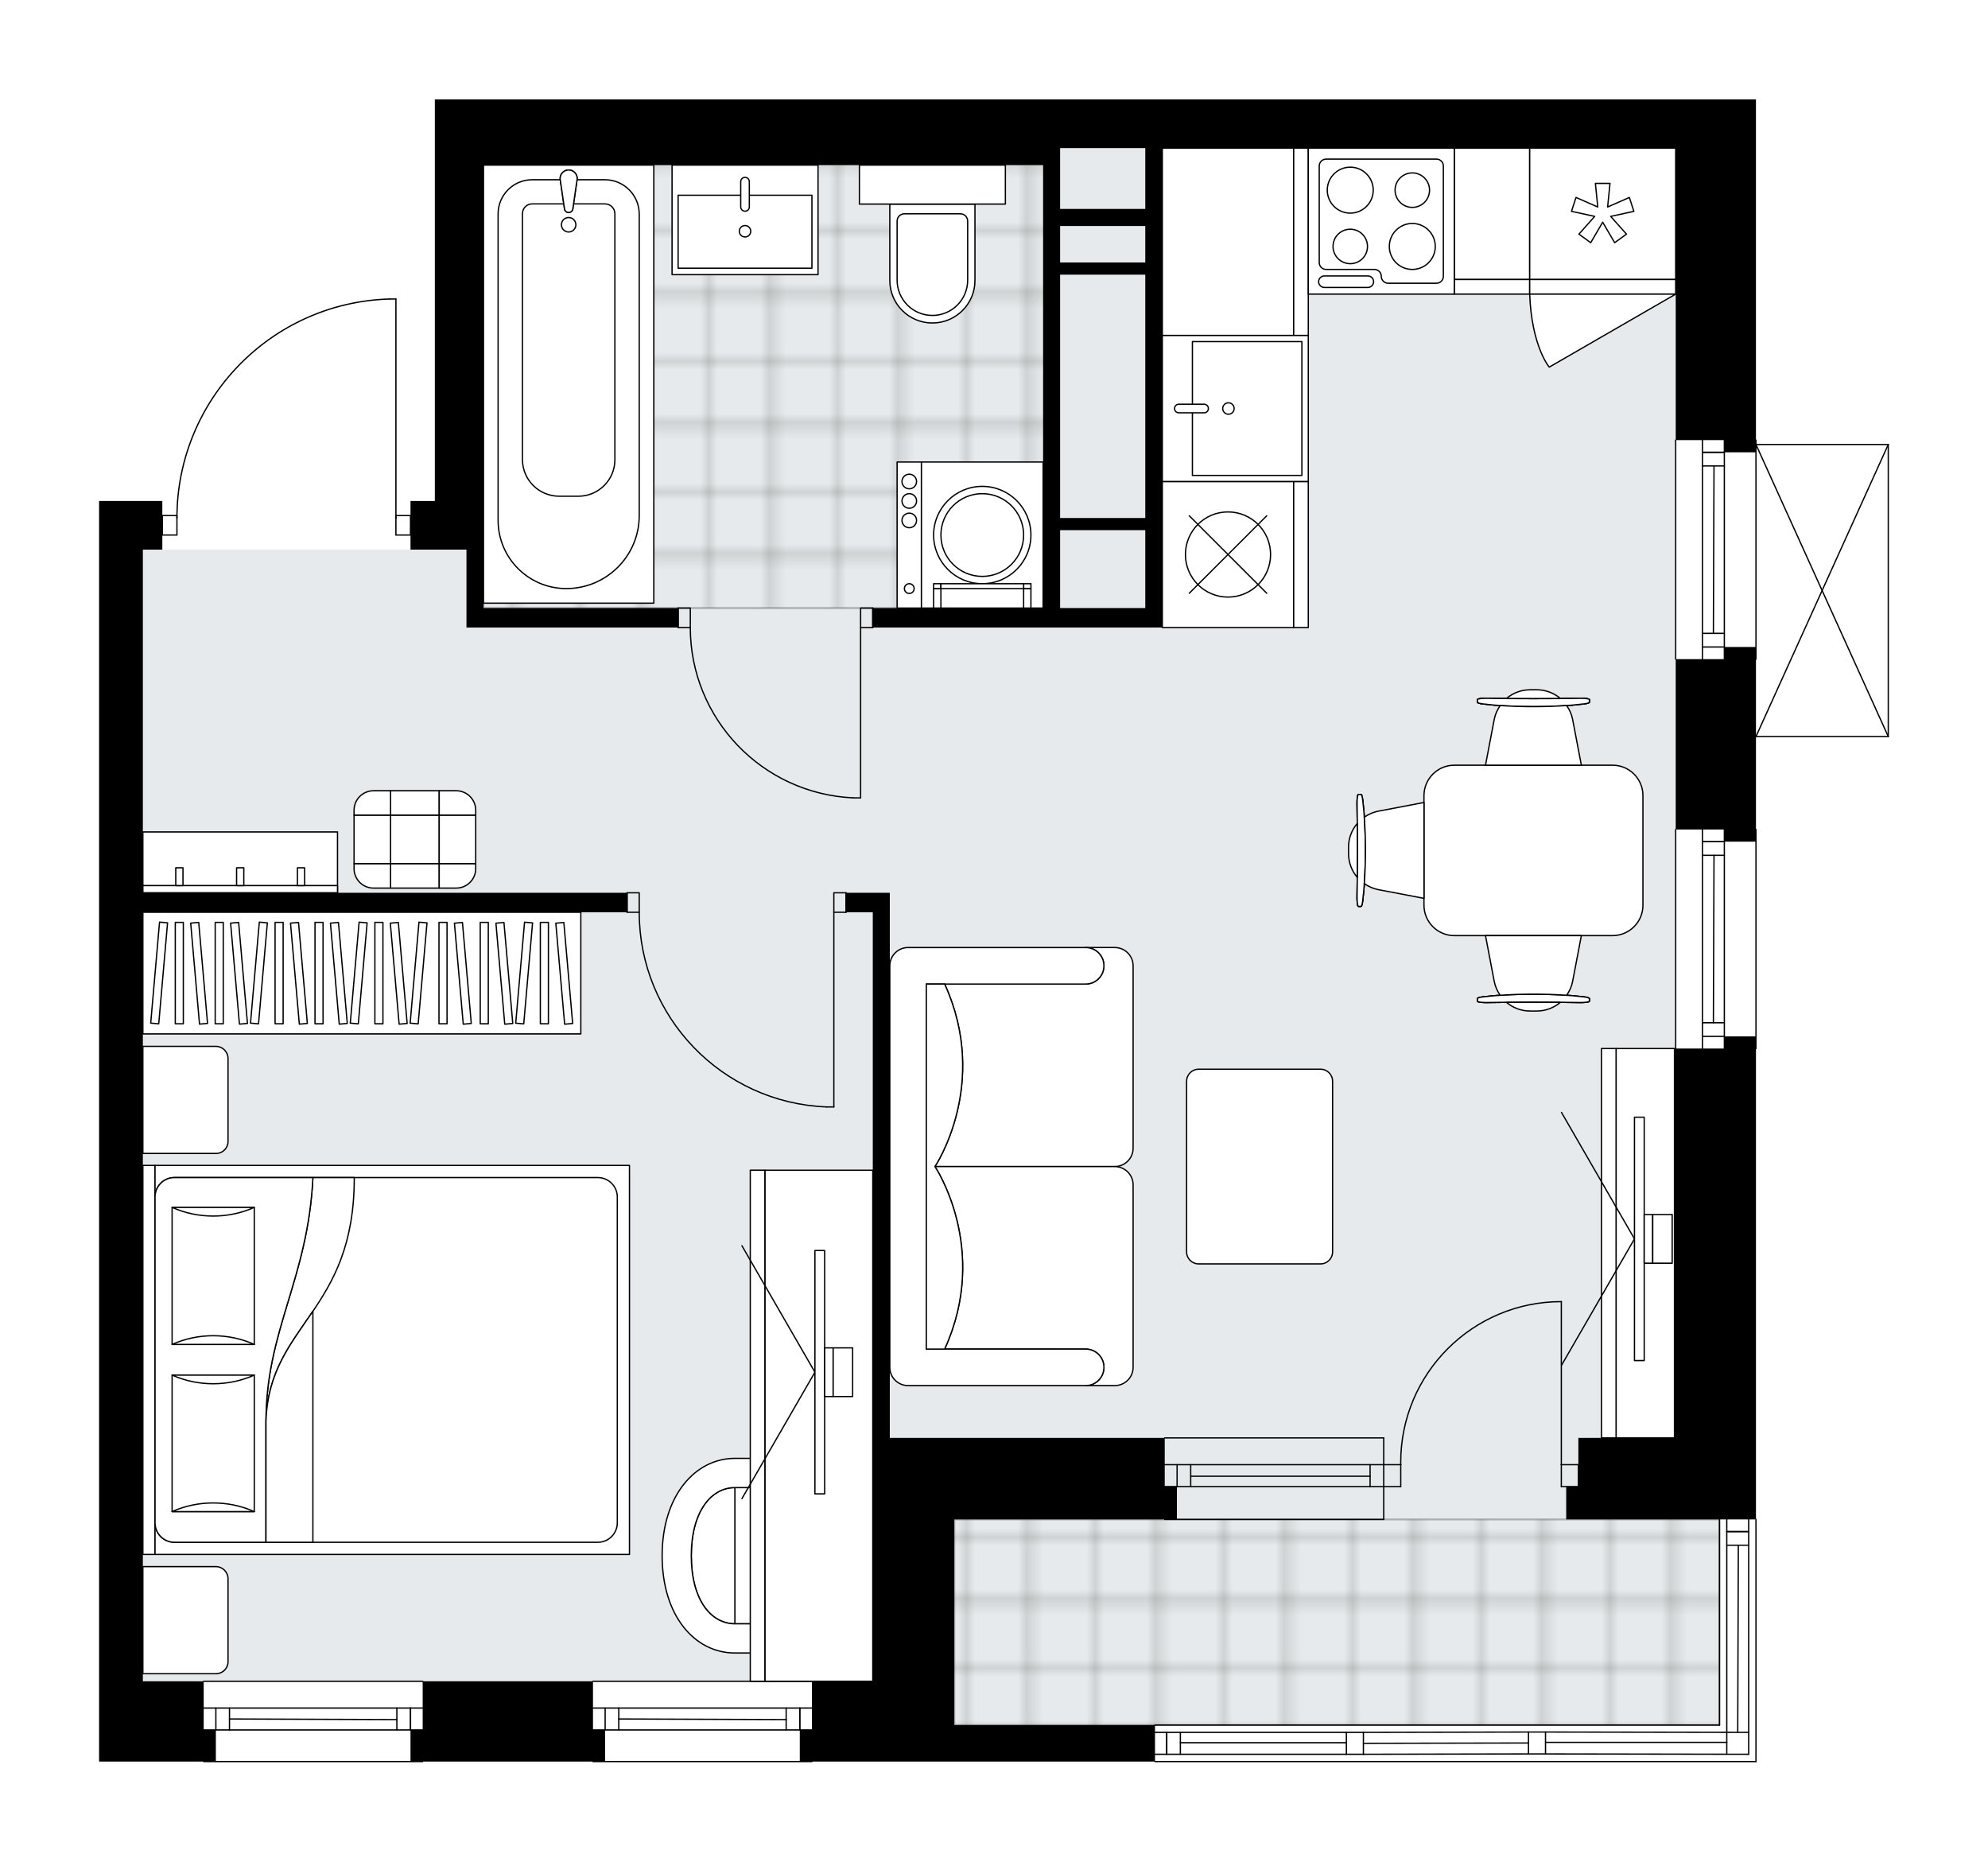
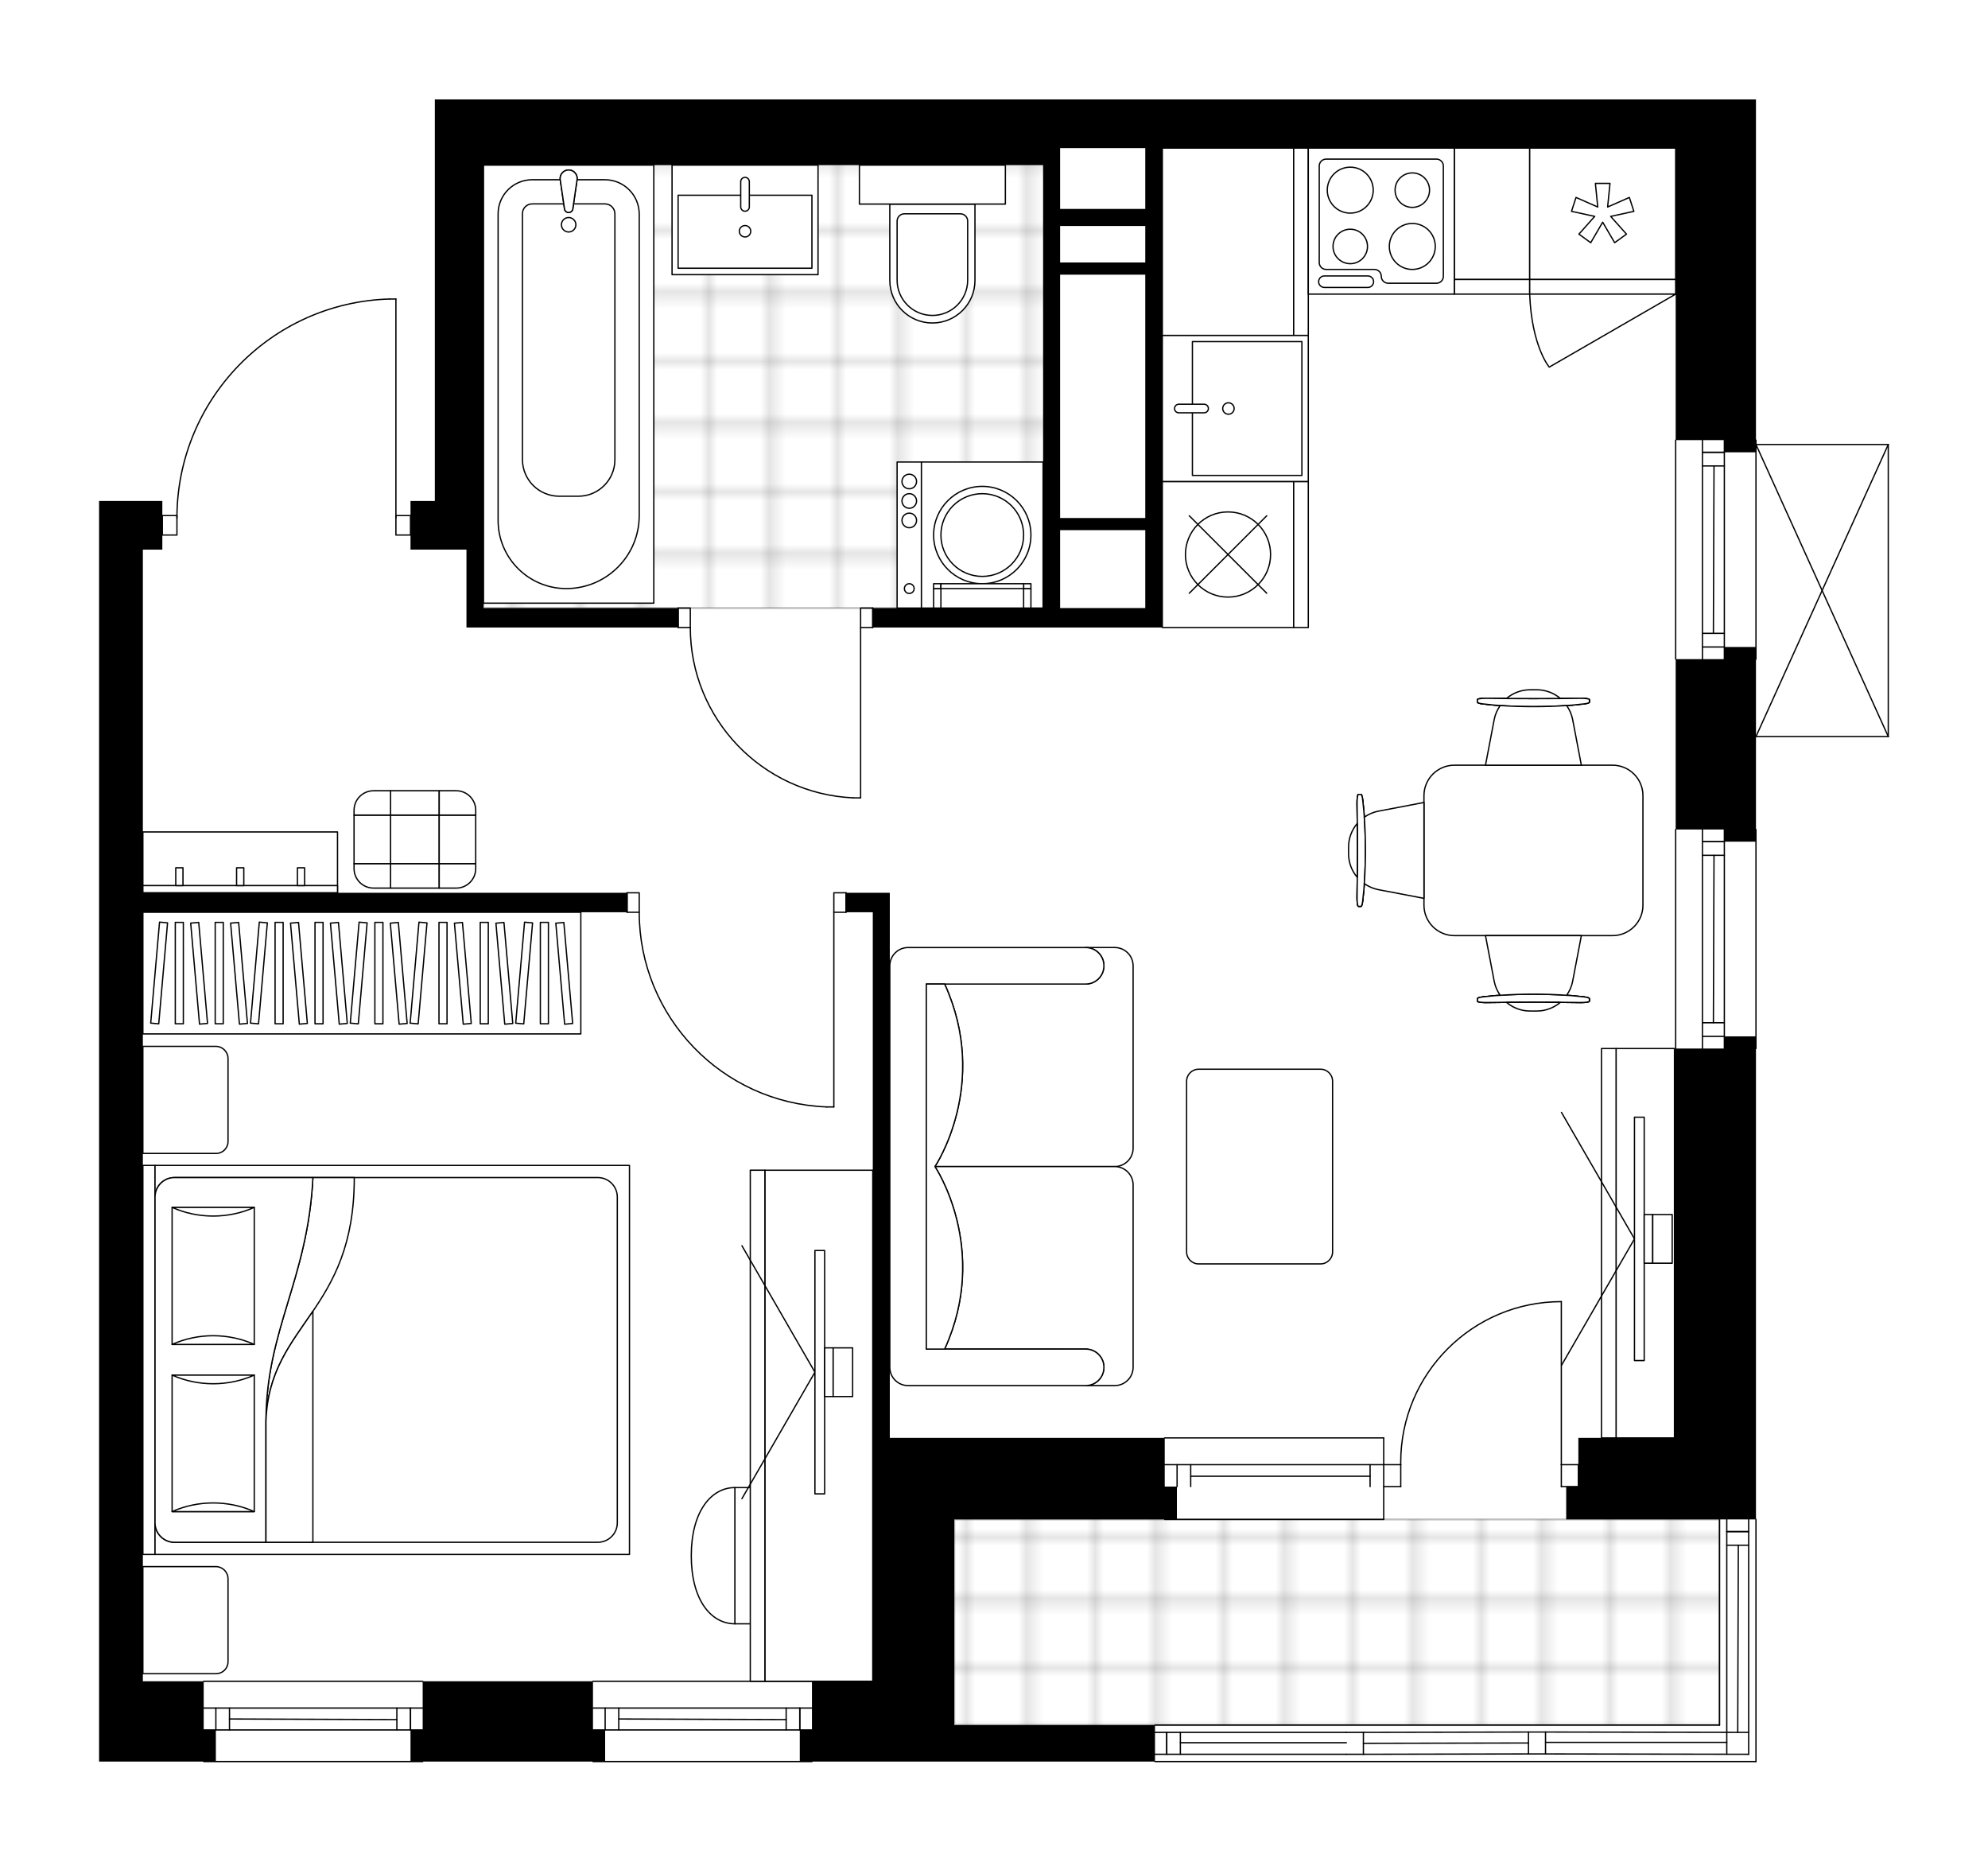
<svg xmlns="http://www.w3.org/2000/svg" xmlns:xlink="http://www.w3.org/1999/xlink" height="1872.44px" id="Layer_1" style="enable-background:new 0 0 2000 1872.44;" version="1.1" viewBox="0 0 2000 1872.44" width="2000px" x="0px" y="0px" xml:space="preserve">
  <style type="text/css">
	.st0{fill:none;}
	.st1{opacity:0.25;fill:none;stroke:#000000;stroke-width:0.4;stroke-miterlimit:10;}
	.st2{fill:#FFFFFF;}
	.st3{fill:#E7EAEC;}
	
		.st4{fill:url(#SVGID_1_);stroke:#000000;stroke-width:2;stroke-linecap:round;stroke-linejoin:round;stroke-miterlimit:10;stroke-opacity:0.25;}
	
		.st5{fill:url(#SVGID_00000060709750314342224420000005190361577668840116_);stroke:#000000;stroke-width:2;stroke-linecap:round;stroke-linejoin:round;stroke-miterlimit:10;stroke-opacity:0.25;}
	.st6{fill:none;stroke:#000000;stroke-width:1.3;stroke-linecap:round;stroke-linejoin:round;stroke-miterlimit:10;}
	.st7{fill:#FFFFFF;stroke:#000000;stroke-width:1.3;stroke-linecap:round;stroke-linejoin:round;stroke-miterlimit:10;}
	.st8{fill:none;stroke:#000000;stroke-width:1.3;stroke-linecap:round;stroke-linejoin:round;}
	.st9{fill:none;stroke:#000000;stroke-width:1.3;stroke-linecap:round;stroke-linejoin:round;stroke-dasharray:9.931,9.931;}
	.st10{fill:none;stroke:#000000;stroke-width:1.3;stroke-linecap:round;stroke-linejoin:round;stroke-dasharray:10.37,10.37;}
	.st11{font-family:'Arial-BoldMT';}
	.st12{font-size:128.291px;}
	.st13{font-size:108.554px;}
	.st14{font-family:'ArialMT';}
	.st15{font-size:40px;}
</style>
  <pattern height="14.57" id="New_Pattern_Swatch_2" patternUnits="userSpaceOnUse" style="overflow:visible;" viewBox="7.49 -22.06 14.57 14.57" width="14.57" x="-4482.19" y="1946.19">
    <g>
      <rect class="st0" height="14.57" width="14.57" x="7.49" y="-22.06" />
      <g>
        <rect class="st1" height="7.29" width="7.29" x="14.77" y="-7.49" />
      </g>
      <g>
        <rect class="st1" height="7.29" width="7.29" x="0.2" y="-7.49" />
      </g>
      <g>
        <rect class="st1" height="7.29" width="7.29" x="22.06" y="-14.77" />
      </g>
      <g>
        <rect class="st1" height="7.29" width="7.29" x="7.49" y="-14.77" />
        <rect class="st1" height="7.29" width="7.29" x="14.77" y="-22.06" />
      </g>
      <g>
        <rect class="st1" height="7.29" width="7.29" x="0.2" y="-22.06" />
      </g>
      <g>
        <rect class="st1" height="7.29" width="7.29" x="22.06" y="-29.35" />
      </g>
      <g>
        <rect class="st1" height="7.29" width="7.29" x="7.49" y="-29.35" />
      </g>
    </g>
  </pattern>
  <path class="st2" d="M1900.33,447.09v293.73  c0,0.04-0.01,0.07-0.02,0.1c-0.01,0.05-0.01,0.1-0.03,0.14c-0.02,0.04-0.04,0.07-0.07,0.11c-0.02,0.03-0.04,0.07-0.07,0.1  c-0.04,0.04-0.08,0.06-0.13,0.09c-0.03,0.02-0.04,0.04-0.07,0.05c0,0,0,0-0.01,0c-0.07,0.03-0.15,0.05-0.23,0.05  c-0.01,0-0.02,0.01-0.03,0.01c0,0,0,0,0,0h-133.1c0,0,0,0,0,0v92.2c0.36,0,0.65,0.29,0.65,0.65v220.3c0,0.36-0.29,0.65-0.65,0.65  v472.33c0.36,0,0.65,0.29,0.65,0.65v243.55c0,0.36-0.29,0.65-0.65,0.65c0,0,0,0,0,0h-604.58c-0.36,0-0.65-0.29-0.65-0.65l0,0H960.05  H817.51l0,0c0,0.36-0.29,0.65-0.65,0.65h-220.3c-0.36,0-0.65-0.29-0.65-0.65l0,0H425.87l0,0c0,0.36-0.29,0.65-0.65,0.65H204.93  c-0.36,0-0.65-0.29-0.65-0.65l0,0H99.67v-31.82v-44.06v-4.9v-582.56V552.83v-48.95h63.64v14.04c0,0,0,0,0,0h14.07  c0.79-56.65,22.87-110.12,62.41-150.85c40.27-41.48,94.27-65.26,152.06-66.97c0.01,0,0.01,0,0.02,0h6.42c0.36,0,0.65,0.29,0.65,0.65  v217.17h14.04v-14.04h24.48V100h48.95h562.97h636.41h48.95h31.82v342.03c0.36,0,0.65,0.29,0.65,0.65v3.76h132.46c0,0,0.01,0,0.01,0  c0.04,0,0.09,0.02,0.13,0.03c0.04,0.01,0.08,0.01,0.12,0.03c0,0,0.01,0,0.01,0c0.03,0.01,0.05,0.04,0.08,0.06  c0.04,0.03,0.08,0.05,0.12,0.09c0.03,0.03,0.05,0.07,0.07,0.1c0.02,0.04,0.05,0.07,0.07,0.11c0.02,0.04,0.02,0.09,0.03,0.14  C1900.31,447.02,1900.33,447.05,1900.33,447.09z" id="background" />
  <g id="floor">
-     <polygon class="st3" points="1685.24,1446.24 1685.24,148.95 477.85,148.95 477.85,552.83 143.73,552.83 143.73,1691.01    878.05,1691.01 878.05,1735.07 1729.85,1735.07 1729.85,1446.24  " />
    <pattern id="SVGID_1_" patternTransform="matrix(8.635 0 0 8.761 24586.168 61833.699)" xlink:href="#New_Pattern_Swatch_2">
	</pattern>
    <polygon class="st4" points="1057.95,495.03 1057.95,148.95 486.41,148.95 486.41,611.57 1057.95,611.57 1057.95,495.03  " />
    <pattern id="SVGID_00000053503446674762440710000002316174643807152532_" patternTransform="matrix(8.635 0 0 8.761 24586.168 61833.699)" xlink:href="#New_Pattern_Swatch_2">
	</pattern>
    <rect height="206.83" style="fill:url(#SVGID_00000053503446674762440710000002316174643807152532_);stroke:#000000;stroke-width:2;stroke-linecap:round;stroke-linejoin:round;stroke-miterlimit:10;stroke-opacity:0.25;" width="769.81" x="960.05" y="1528.24" />
    <g id="LINE_00000123429216642263024350000000029264575932638598_">
      <line class="st6" x1="1392.07" x2="1171.77" y1="1473.17" y2="1473.17" />
    </g>
    <g id="LINE_00000096038221079353875150000000457400847939975061_">
-       <line class="st6" x1="1392.07" x2="1171.77" y1="1495.2" y2="1495.2" />
-     </g>
+       </g>
    <g id="LINE_00000091737892031408124470000015202917047179067264_">
      <line class="st6" x1="1378.36" x2="1197.89" y1="1484.79" y2="1484.79" />
    </g>
    <g id="LINE_00000179636745133760478940000017733338559697196702_">
      <line class="st6" x1="1184.19" x2="1184.19" y1="1473.17" y2="1495.2" />
    </g>
    <g id="LINE_00000031898782757800698220000002330794443756333199_">
      <line class="st6" x1="1378.36" x2="1378.36" y1="1473.17" y2="1495.2" />
    </g>
    <g id="LINE_00000071541997278648172790000007373839166689834909_">
      <line class="st6" x1="1392.07" x2="1171.77" y1="1446.24" y2="1446.24" />
    </g>
    <g id="LINE_00000090265171804463110470000010493363826271533199_">
      <line class="st6" x1="1171.77" x2="1392.07" y1="1528.24" y2="1528.24" />
    </g>
    <g id="LINE_00000106142238505506325200000010600277218730000027_">
      <line class="st6" x1="1197.89" x2="1197.89" y1="1473.15" y2="1495.18" />
    </g>
    <g id="LINE_00000165209487295629691780000015515257255834978720_">
      <line class="st6" x1="1392.07" x2="1392.07" y1="1446.24" y2="1528.24" />
    </g>
    <g id="LINE_00000127036560471232308440000001302901457218094492_">
      <line class="st6" x1="1766.57" x2="1766.57" y1="1528.24" y2="1771.79" />
    </g>
    <g id="LINE_00000064333796439621311520000008958849719738934181_">
      <line class="st6" x1="1737.2" x2="1737.2" y1="1764.45" y2="1528.24" />
    </g>
    <g id="LINE_00000054981262811238921780000015214888292660906918_">
      <line class="st6" x1="1759.23" x2="1737.2" y1="1540.48" y2="1540.48" />
    </g>
    <g id="LINE_00000061434872725012131710000010125572612318465696_">
      <line class="st6" x1="1759.23" x2="1759.23" y1="1764.45" y2="1528.24" />
    </g>
    <g id="LINE_00000024700737160035040370000017678216972938167460_">
      <line class="st6" x1="1748.22" x2="1748.82" y1="1742.45" y2="1554.19" />
    </g>
    <g id="LINE_00000109740612213812404060000015938136622874475951_">
      <line class="st6" x1="1759.23" x2="1737.2" y1="1540.48" y2="1540.48" />
    </g>
    <g id="LINE_00000098214400912589286500000016687582036624828568_">
      <line class="st6" x1="1737.2" x2="1759.23" y1="1554.19" y2="1554.19" />
    </g>
    <g id="LINE_00000033334402711012754770000003780776708857981089_">
      <line class="st6" x1="1729.85" x2="1729.85" y1="1735.07" y2="1528.24" />
    </g>
    <g id="LINE_00000102507073012056257860000000165522083814861232_">
      <line class="st6" x1="1766.57" x2="1766.57" y1="834.31" y2="1054.61" />
    </g>
    <g id="LINE_00000034792414402504074600000009940724128235714212_">
      <line class="st6" x1="1712.72" x2="1712.72" y1="1054.61" y2="834.31" />
    </g>
    <g id="LINE_00000165941961692893533520000008436616072592741305_">
      <line class="st6" x1="1734.75" x2="1712.72" y1="846.55" y2="846.55" />
    </g>
    <g id="LINE_00000008852134674912822660000018430032495486204074_">
      <line class="st6" x1="1734.75" x2="1712.72" y1="1042.37" y2="1042.37" />
    </g>
    <g id="LINE_00000029767446923568389020000013824577880449908404_">
      <line class="st6" x1="1734.75" x2="1734.75" y1="1054.61" y2="834.31" />
    </g>
    <g id="LINE_00000135679613970730013060000002906727080385943982_">
      <line class="st6" x1="1723.73" x2="1724.35" y1="1028.66" y2="860.26" />
    </g>
    <g id="LINE_00000047741610961047665910000003644677247911524780_">
      <line class="st6" x1="1712.72" x2="1734.75" y1="1028.66" y2="1028.66" />
    </g>
    <g id="LINE_00000173846361716417728760000009587072180158673297_">
      <line class="st6" x1="1734.75" x2="1712.72" y1="846.55" y2="846.55" />
    </g>
    <g id="LINE_00000178908235403565216820000017558582449060550817_">
      <line class="st6" x1="1712.72" x2="1734.75" y1="860.26" y2="860.26" />
    </g>
    <g id="LINE_00000073691179312448453130000016155749567608011661_">
      <line class="st6" x1="1685.79" x2="1685.79" y1="1054.61" y2="834.31" />
    </g>
    <g id="LINE_00000127754523985244330920000003480997275961489291_">
      <line class="st6" x1="1766.57" x2="1766.57" y1="442.68" y2="662.98" />
    </g>
    <g id="LINE_00000129166517645497370910000005817399986567478968_">
      <line class="st6" x1="1712.72" x2="1712.72" y1="662.97" y2="442.68" />
    </g>
    <g id="LINE_00000005950044170067483130000012951769658122851721_">
      <line class="st6" x1="1734.75" x2="1712.72" y1="454.92" y2="454.92" />
    </g>
    <g id="LINE_00000066479967606988438180000000310984666047730560_">
      <line class="st6" x1="1734.75" x2="1712.72" y1="650.74" y2="650.74" />
    </g>
    <g id="LINE_00000030465937654472472390000001177185322719074452_">
      <line class="st6" x1="1734.75" x2="1734.75" y1="662.97" y2="442.68" />
    </g>
    <g id="LINE_00000099630753304032700130000014839893591644447647_">
      <line class="st6" x1="1723.73" x2="1724.35" y1="637.03" y2="468.63" />
    </g>
    <g id="LINE_00000131366691984868571880000008266285918276962992_">
      <line class="st6" x1="1712.72" x2="1734.75" y1="637.03" y2="637.03" />
    </g>
    <g id="LINE_00000065764531925157580840000002824464494742572988_">
      <line class="st6" x1="1734.75" x2="1712.72" y1="454.92" y2="454.92" />
    </g>
    <g id="LINE_00000092438463845019799530000004569416266654861718_">
      <line class="st6" x1="1712.72" x2="1734.75" y1="468.63" y2="468.63" />
    </g>
    <g id="LINE_00000139270123930286507960000006081484524526382486_">
      <line class="st6" x1="1685.79" x2="1685.79" y1="662.97" y2="442.68" />
    </g>
    <g id="LINE_00000102504938820054210710000007871746625059549615_">
      <line class="st6" x1="1161.98" x2="1729.85" y1="1735.07" y2="1735.07" />
    </g>
    <g id="LINE_00000031891251125810922250000000002764568665002637_">
      <line class="st6" x1="1173.78" x2="1173.78" y1="1742.42" y2="1764.45" />
    </g>
    <g id="LINE_00000005243271736225867100000008158331307251523503_">
      <line class="st6" x1="1354.5" x2="1187.49" y1="1752.82" y2="1752.82" />
    </g>
    <g id="LINE_00000094614199228867275260000011510228829249408901_">
      <line class="st6" x1="1737.2" x2="1554.84" y1="1752.49" y2="1752.49" />
    </g>
    <g id="LINE_00000017482570568835042460000000897333867346691480_">
      <line class="st6" x1="1173.78" x2="1173.78" y1="1742.42" y2="1764.45" />
    </g>
    <g id="LINE_00000173161910738609948800000006498783884271963295_">
      <line class="st6" x1="1187.49" x2="1187.49" y1="1764.45" y2="1742.42" />
    </g>
    <g id="LINE_00000066487142322095263960000014873915649443086220_">
      <line class="st6" x1="1371.63" x2="1371.63" y1="1742.42" y2="1764.45" />
    </g>
    <g id="LINE_00000142169076335765408950000017576671457777387660_">
      <line class="st6" x1="1371.63" x2="1354.5" y1="1764.45" y2="1764.45" />
    </g>
    <g id="LINE_00000090260775812595997510000015809842156535371697_">
-       <line class="st6" x1="1354.5" x2="1354.5" y1="1764.45" y2="1742.42" />
-     </g>
+       </g>
    <g id="LINE_00000168833299273529742350000017233522604772506528_">
      <line class="st6" x1="1354.5" x2="1371.63" y1="1742.42" y2="1742.42" />
    </g>
    <g id="LINE_00000057846427884068282330000004095531382696870320_">
      <line class="st6" x1="1766.57" x2="1161.98" y1="1771.79" y2="1771.79" />
    </g>
    <g id="LINE_00000001632880671308251230000002897725674172604068_">
      <line class="st6" x1="1554.84" x2="1554.84" y1="1742.08" y2="1764.11" />
    </g>
    <g id="LINE_00000038410309331211176750000009226480186319794108_">
      <line class="st6" x1="1554.84" x2="1537.71" y1="1764.11" y2="1764.11" />
    </g>
    <g id="LINE_00000142145695074202515510000013918481740405380280_">
      <line class="st6" x1="1537.71" x2="1537.71" y1="1764.11" y2="1742.08" />
    </g>
    <g id="LINE_00000099640479207943376710000004923227501064667539_">
      <line class="st6" x1="1537.71" x2="1554.84" y1="1742.08" y2="1742.08" />
    </g>
    <g id="LINE_00000136381361378641935940000017491148882364036267_">
      <line class="st6" x1="1537.71" x2="1371.63" y1="1753.1" y2="1753.43" />
    </g>
    <g id="LWPOLYLINE_00000031198515988438992700000012468421609012294048_">
      <line class="st6" x1="1554.84" x2="1759.23" y1="1742.08" y2="1742.41" />
    </g>
    <g id="LWPOLYLINE_00000072281863269704927890000017476220023016723360_">
      <line class="st6" x1="1537.71" x2="1371.63" y1="1742.08" y2="1742.42" />
    </g>
    <g id="LWPOLYLINE_00000010293593302368248400000008845730295248457655_">
      <line class="st6" x1="1354.5" x2="1161.98" y1="1742.42" y2="1742.42" />
    </g>
    <g id="LWPOLYLINE_00000066509713400683591720000008526544075468894863_">
      <line class="st6" x1="1554.84" x2="1759.23" y1="1764.11" y2="1764.45" />
    </g>
    <g id="LWPOLYLINE_00000005234360615436896290000014962389463912007061_">
      <line class="st6" x1="1537.71" x2="1371.63" y1="1764.11" y2="1764.45" />
    </g>
    <g id="LWPOLYLINE_00000094601780229112345270000016968937014712955016_">
      <line class="st6" x1="1354.5" x2="1161.98" y1="1764.45" y2="1764.45" />
    </g>
    <g id="LINE_00000155845889559545746970000014332680845838119349_">
      <line class="st6" x1="425.22" x2="204.93" y1="1771.79" y2="1771.79" />
    </g>
    <g id="LINE_00000122694747371708032330000013835998831116796037_">
      <line class="st6" x1="204.93" x2="425.22" y1="1717.94" y2="1717.94" />
    </g>
    <g id="LINE_00000089564325844061496050000007831757821020019122_">
      <line class="st6" x1="412.98" x2="412.98" y1="1739.97" y2="1717.94" />
    </g>
    <g id="LINE_00000048500909905276354470000004691658631943672713_">
      <line class="st6" x1="217.17" x2="217.17" y1="1739.97" y2="1717.94" />
    </g>
    <g id="LINE_00000037655551118041050480000002453312620760206266_">
      <line class="st6" x1="204.93" x2="425.22" y1="1739.97" y2="1739.97" />
    </g>
    <g id="LINE_00000044175444545972872210000000557231539505386371_">
      <line class="st6" x1="230.87" x2="399.27" y1="1728.95" y2="1729.57" />
    </g>
    <g id="LINE_00000146494313064698341900000002722064249705090957_">
      <line class="st6" x1="230.87" x2="230.87" y1="1717.94" y2="1739.97" />
    </g>
    <g id="LINE_00000036948412314619619220000010092425469655843480_">
      <line class="st6" x1="412.98" x2="412.98" y1="1739.97" y2="1717.94" />
    </g>
    <g id="LINE_00000083798352436089148860000004399252483880920203_">
      <line class="st6" x1="399.27" x2="399.27" y1="1717.94" y2="1739.97" />
    </g>
    <g id="LINE_00000011007192416367607830000004586563563206026624_">
      <line class="st6" x1="204.93" x2="425.22" y1="1691.01" y2="1691.01" />
    </g>
    <g id="LINE_00000096765314838989921930000005798349481985121171_">
      <line class="st6" x1="816.86" x2="596.56" y1="1771.79" y2="1771.79" />
    </g>
    <g id="LINE_00000036931567306171617660000015962436416128993200_">
      <line class="st6" x1="596.56" x2="816.86" y1="1717.94" y2="1717.94" />
    </g>
    <g id="LINE_00000119114901324702164400000015676271362972449955_">
      <line class="st6" x1="804.62" x2="804.62" y1="1739.97" y2="1717.94" />
    </g>
    <g id="LINE_00000119823796363416507600000009185165504382228652_">
      <line class="st6" x1="608.8" x2="608.8" y1="1739.97" y2="1717.94" />
    </g>
    <g id="LINE_00000109717790227025349630000014198617241435731644_">
      <line class="st6" x1="596.56" x2="816.86" y1="1739.97" y2="1739.97" />
    </g>
    <g id="LINE_00000108277662477271030590000001779352593429533611_">
      <line class="st6" x1="622.51" x2="790.91" y1="1728.95" y2="1729.57" />
    </g>
    <g id="LINE_00000013184232403291395920000007705532123469512361_">
      <line class="st6" x1="622.51" x2="622.51" y1="1717.94" y2="1739.97" />
    </g>
    <g id="LINE_00000057865805700806375750000009683390561741225136_">
      <line class="st6" x1="804.62" x2="804.62" y1="1739.97" y2="1717.94" />
    </g>
    <g id="LINE_00000034803249925948093830000014266974572279879070_">
      <line class="st6" x1="790.91" x2="790.91" y1="1717.94" y2="1739.97" />
    </g>
    <g id="LINE_00000000939919850036854140000011639233062235526318_">
      <line class="st6" x1="596.56" x2="816.86" y1="1691.01" y2="1691.01" />
    </g>
    <g id="LINE_00000170998736338593258670000011387844158209000127_">
      <line class="st6" x1="1899.67" x2="1899.67" y1="447.09" y2="740.81" />
    </g>
    <g id="LINE_00000175317907249302871830000011278087497481803166_">
      <line class="st6" x1="1899.67" x2="1766.57" y1="740.81" y2="740.81" />
    </g>
    <g id="LINE_00000022557427845941117210000013778645436062994849_">
      <line class="st6" x1="1766.57" x2="1899.67" y1="447.09" y2="447.09" />
    </g>
    <g id="LWPOLYLINE_00000016764936550239763700000001576098366459377033_">
      <line class="st6" x1="1766.57" x2="1899.67" y1="740.81" y2="447.09" />
    </g>
    <g id="LWPOLYLINE_00000164488080985440171390000005179828827731242904_">
      <line class="st6" x1="1766.57" x2="1899.67" y1="447.09" y2="740.81" />
    </g>
    <g id="LWPOLYLINE_00000123408244594103034540000014188942010450492048_">
      <rect class="st6" height="19.58" width="12.24" x="838.88" y="897.96" />
    </g>
    <g id="LWPOLYLINE_00000057140969412634327250000007231357117691119774_">
      <rect class="st6" height="19.58" width="12.24" x="630.83" y="897.96" />
    </g>
    <g id="LINE_00000147192077039322393640000000270883785596616366_">
      <line class="st6" x1="851.12" x2="851.12" y1="917.54" y2="897.96" />
    </g>
    <g id="LINE_00000047774144349089559950000017479389825067827388_">
      <line class="st6" x1="630.83" x2="630.83" y1="917.54" y2="897.96" />
    </g>
    <g id="LINE_00000020391298926391186970000011558837708578380697_">
      <line class="st6" x1="838.88" x2="838.88" y1="917.54" y2="1113.35" />
    </g>
    <g id="LINE_00000047035591101171790810000004804524033942256771_">
      <line class="st6" x1="831.54" x2="838.88" y1="1113.35" y2="1113.35" />
    </g>
    <g id="ARC_00000074416151998905680210000015349715570175473310_">
      <path class="st6" d="M831.54,1113.35c-105.21-4.08-188.42-90.53-188.47-195.82" />
    </g>
    <g id="LWPOLYLINE_00000053543122924829083260000000927984185409778601_">
      <rect class="st6" height="19.58" width="12.24" x="865.81" y="611.57" />
    </g>
    <g id="LWPOLYLINE_00000121979678421486952200000003098668392026155696_">
      <rect class="st6" height="19.58" width="12.24" x="682.23" y="611.57" />
    </g>
    <g id="LINE_00000047757826906469558810000017893946793558789289_">
      <line class="st6" x1="878.05" x2="878.05" y1="631.15" y2="611.57" />
    </g>
    <g id="LINE_00000092449620957976841900000002727336977228261279_">
      <line class="st6" x1="682.23" x2="682.23" y1="631.15" y2="611.57" />
    </g>
    <g id="LINE_00000011735506081117676710000017460482976661342872_">
      <line class="st6" x1="865.81" x2="865.81" y1="631.15" y2="802.49" />
    </g>
    <g id="ARC_00000008115202210263810720000017813945988375382936_">
      <path class="st6" d="M858.47,802.49c-91.68-4.08-163.94-79.56-164-171.34" />
    </g>
    <g id="LINE_00000000945093129917728920000012944656699028281535_">
      <line class="st6" x1="865.81" x2="858.47" y1="802.49" y2="802.49" />
    </g>
    <g id="ARC_00000174590403971752825650000012751103552036836023_">
      <path class="st6" d="M1409.2,1473.17c-0.01-0.8-0.02-1.6-0.02-2.4c-0.01-89.24,72.33-161.59,161.57-161.59" />
    </g>
    <g id="LINE_00000083061846011745352820000003026721155696795021_">
      <line class="st6" x1="1570.75" x2="1570.75" y1="1473.17" y2="1309.17" />
    </g>
    <g id="LINE_00000121986353691882175960000005173654502263398062_">
      <line class="st6" x1="1392.07" x2="1409.2" y1="1473.17" y2="1473.17" />
    </g>
    <g id="LINE_00000041290156387518333330000016833046548732752529_">
      <line class="st6" x1="1409.2" x2="1409.2" y1="1473.17" y2="1495.2" />
    </g>
    <g id="LINE_00000046327344713970602990000000908934837581574845_">
      <line class="st6" x1="1409.2" x2="1392.07" y1="1495.2" y2="1495.2" />
    </g>
    <g id="LINE_00000018202059452971566480000006911008938702380967_">
      <line class="st6" x1="1587.89" x2="1570.75" y1="1495.2" y2="1495.2" />
    </g>
    <g id="LINE_00000015356059306730272840000000137510242168927155_">
      <line class="st6" x1="1570.75" x2="1570.75" y1="1495.2" y2="1473.17" />
    </g>
    <g id="LINE_00000132050080177894164530000000259842868643385789_">
      <line class="st6" x1="1570.75" x2="1587.89" y1="1473.17" y2="1473.17" />
    </g>
    <g id="LINE_00000048488509275457184180000001270076977832510604_">
      <line class="st6" x1="1587.89" x2="1587.89" y1="1495.2" y2="1473.17" />
    </g>
    <g id="LWPOLYLINE_00000045618409892845117530000016849734765186883516_">
      <rect class="st6" height="19.58" width="14.69" x="163.32" y="518.56" />
    </g>
    <g id="LWPOLYLINE_00000031193952581945833940000001379984903824404611_">
      <rect class="st6" height="19.58" width="14.69" x="398.3" y="518.56" />
    </g>
    <g id="LWPOLYLINE_00000077283895505980585400000012650421571114491554_">
      <path class="st6" d="M391.88,300.74C272.75,304.26,178.01,401.85,178,521.03" />
    </g>
    <g id="LINE_00000168086249097353312580000007013118936018005935_">
      <line class="st6" x1="398.3" x2="398.3" y1="521.03" y2="300.74" />
    </g>
    <g id="LINE_00000096046567504369922210000006282146704694299834_">
      <line class="st6" x1="398.3" x2="391.88" y1="300.74" y2="300.74" />
    </g>
    <path d="M1734.75,100h-48.95h-636.41H486.41h-48.95v403.87h-24.48v48.95h24.48h31.82v58.75v19.58h212.95v-19.58H486.41v-58.75   V166.09h562.97v61.19v384.29H878.05v19.58h274.14h17.13v-482.2h516.47v293.73h48.95v12.24h31.82V100H1734.75z M1152.19,611.57   h-85.67v-78.33h85.67V611.57z M1152.19,521.01h-85.67V276.24h85.67V521.01z M1152.19,264h-85.67v-36.72h85.67V264z M1152.19,210.15   h-85.67v-61.19h85.67V210.15z" />
    <polygon points="1734.75,1054.61 1684.57,1054.61 1684.57,1446.24 1587.88,1446.24 1587.88,1495.2 1575.65,1495.2 1575.65,1528.24    1587.88,1528.24 1684.57,1528.24 1766.57,1528.24 1766.57,1054.61 1766.57,1042.37 1734.75,1042.37  " />
    <polygon points="1171.77,1446.24 895.18,1446.24 895.18,897.96 878.05,897.96 851.12,897.96 851.12,917.54 878.05,917.54    878.05,1446.24 878.05,1528.24 878.05,1691.01 816.86,1691.01 816.86,1739.97 804.62,1739.97 804.62,1771.79 960.05,1771.79    1161.98,1771.79 1161.98,1735.07 960.05,1735.07 960.05,1691.01 960.05,1528.24 1171.77,1528.24 1184.01,1528.24 1184.01,1495.2    1171.77,1495.2  " />
    <polygon points="143.73,552.83 163.32,552.83 163.32,503.87 99.67,503.87 99.67,552.83 99.67,1108.46 99.67,1691.01 99.67,1695.91    99.67,1739.97 99.67,1771.79 217.17,1771.79 217.17,1739.97 204.93,1739.97 204.93,1691.01 143.73,1691.01 143.73,1108.46    143.73,917.54 630.83,917.54 630.83,897.96 143.73,897.96  " />
    <polygon points="1734.75,662.97 1685.79,662.97 1685.79,834.31 1734.75,834.31 1734.75,846.55 1766.57,846.55 1766.57,650.74    1734.75,650.74  " />
    <polygon points="596.56,1691.01 425.22,1691.01 425.22,1739.97 412.98,1739.97 412.98,1771.79 608.8,1771.79 608.8,1739.97    596.56,1739.97  " />
  </g>
  <g id="mebel">
    <g>
      <path class="st7" d="M229.4,1671.39v-83.45c0-6.76-5.48-12.24-12.24-12.24h-73.43v107.7h73.66    C224.03,1683.39,229.4,1678.02,229.4,1671.39z" />
      <path class="st7" d="M229.4,1148.13v-83.45c0-6.76-5.48-12.24-12.24-12.24h-73.43v107.7h73.66    C224.03,1160.14,229.4,1154.76,229.4,1148.13z" />
      <g>
        <rect class="st7" height="12.24" transform="matrix(4.503071e-11 -1 1 4.503071e-11 -1217.953 1517.659)" width="391.3" x="-45.8" y="1361.69" />
        <rect class="st7" height="477.3" transform="matrix(4.495188e-11 -1 1 4.495188e-11 -973.182 1762.43)" width="391.3" x="198.97" y="1129.15" />
        <path class="st7" d="M155.97,1531.64v-327.66c0-10.81,8.77-19.58,19.58-19.58h425.9c10.81,0,19.58,8.77,19.58,19.58v327.66     c0,10.81-8.77,19.58-19.58,19.58h-425.9C164.74,1551.22,155.97,1542.45,155.97,1531.64z" />
        <path class="st7" d="M314.78,1184.4c-5.01,102.34-47.18,153.06-47.21,245.22c3.33-98.61,89.02-109.13,88.84-245.22L314.78,1184.4     z" />
        <g>
          <path class="st7" d="M314.78,1184.4c-5.01,102.34-47.18,153.06-47.21,245.22l0,121.6h-92.01c-10.81,0-19.58-8.77-19.58-19.58      v-327.66c0-10.81,8.77-19.58,19.58-19.58L314.78,1184.4L314.78,1184.4z" />
        </g>
        <rect class="st7" height="82.65" transform="matrix(4.522411e-11 -1 1 4.522411e-11 -1237.247 1666.189)" width="137.32" x="145.81" y="1410.39" />
        <path class="st7" d="M255.8,1383.06c-25.96,11.63-56.69,11.63-82.65,0H255.8z" />
        <path class="st7" d="M173.15,1520.38c25.96-11.63,56.69-11.63,82.65,0L173.15,1520.38z" />
        <rect class="st7" height="82.65" transform="matrix(4.490525e-11 -1 1 4.490525e-11 -1068.824 1497.766)" width="137.85" x="145.55" y="1241.97" />
        <path class="st7" d="M255.8,1214.37c-25.96,11.67-56.69,11.67-82.65,0H255.8z" />
        <path class="st7" d="M173.15,1352.22c25.96-11.67,56.69-11.67,82.65,0L173.15,1352.22z" />
        <g>
          <path class="st7" d="M267.56,1429.61v121.6h47.22v-232.35C292.5,1351.79,269.27,1379.19,267.56,1429.61z" />
        </g>
      </g>
    </g>
    <g>
      <rect class="st7" height="195.82" transform="matrix(-1.836970e-16 1 -1 -1.836970e-16 1109.001 625.717)" width="61.19" x="211.05" y="769.45" />
      <rect class="st7" height="195.82" transform="matrix(-1.836970e-16 1 -1 -1.836970e-16 1135.966 652.681)" width="7.26" x="238.01" y="796.41" />
      <rect class="st7" height="17.86" transform="matrix(-1 -1.224647e-16 1.224647e-16 -1 360.899 1763.518)" width="7.26" x="176.82" y="872.83" />
      <rect class="st7" height="17.86" transform="matrix(-1 -1.224647e-16 1.224647e-16 -1 483.284 1763.518)" width="7.26" x="238.01" y="872.83" />
      <rect class="st7" height="17.86" transform="matrix(-1 -1.224647e-16 1.224647e-16 -1 605.67 1763.518)" width="7.26" x="299.2" y="872.83" />
    </g>
    <g>
      <rect class="st7" height="440.59" transform="matrix(1.885788e-10 -1 1 1.885788e-10 -614.702 1342.758)" width="122.39" x="302.84" y="758.44" />
      <g>
        <rect class="st7" height="8.1" transform="matrix(1.797265e-10 -1 1 1.797265e-10 -798.337 1159.123)" width="101.99" x="129.4" y="974.68" />
        <rect class="st7" height="8.1" transform="matrix(1.795302e-10 -1 1 1.795302e-10 -758.177 1199.283)" width="101.99" x="169.56" y="974.68" />
        <rect class="st7" height="8.1" transform="matrix(1.794236e-10 -1 1 1.794236e-10 -697.937 1259.523)" width="101.99" x="229.8" y="974.68" />
        <rect class="st7" height="8.1" transform="matrix(1.800116e-10 -1 1 1.800116e-10 -657.777 1299.684)" width="101.99" x="269.96" y="974.68" />
        <rect class="st7" height="8.1" transform="matrix(1.794236e-10 -1 1 1.794236e-10 -597.537 1359.924)" width="101.99" x="330.2" y="974.68" />
        <rect class="st7" height="8.1" transform="matrix(0.087 -0.996 0.996 0.087 -828.665 1053.131)" width="101.99" x="109.32" y="974.68" />
        <rect class="st7" height="8.1" transform="matrix(0.087 -0.996 0.996 0.087 -737.015 1153.149)" width="101.99" x="209.72" y="974.68" />
        <rect class="st7" height="8.1" transform="matrix(0.087 -0.996 0.996 0.087 -645.365 1253.168)" width="101.99" x="310.12" y="974.68" />
        <rect class="st7" height="8.1" transform="matrix(-0.087 -0.996 0.996 -0.087 -757.061 1263.742)" width="101.99" x="149.48" y="974.68" />
        <rect class="st7" height="8.1" transform="matrix(-0.087 -0.996 0.996 -0.087 -713.4 1303.749)" width="101.99" x="189.64" y="974.68" />
        <rect class="st7" height="8.1" transform="matrix(-0.087 -0.996 0.996 -0.087 -647.91 1363.76)" width="101.99" x="249.88" y="974.68" />
        <rect class="st7" height="8.1" transform="matrix(-0.087 -0.996 0.996 -0.087 -604.249 1403.768)" width="101.99" x="290.04" y="974.68" />
        <rect class="st7" height="8.1" transform="matrix(0.087 -0.996 0.996 0.087 -590.375 1313.179)" width="101.99" x="370.36" y="974.68" />
        <rect class="st7" height="8.1" transform="matrix(-0.087 -0.996 0.996 -0.087 -538.759 1463.779)" width="101.99" x="350.28" y="974.68" />
        <rect class="st7" height="8.1" transform="matrix(1.794414e-10 -1 1 1.794414e-10 -533.049 1424.411)" width="101.99" x="394.69" y="974.68" />
        <rect class="st7" height="8.1" transform="matrix(1.797443e-10 -1 1 1.797443e-10 -491.536 1465.924)" width="101.99" x="436.2" y="974.68" />
        <rect class="st7" height="8.1" transform="matrix(-0.087 -0.996 0.996 -0.087 -468.651 1528.021)" width="101.99" x="414.77" y="974.68" />
        <rect class="st7" height="8.1" transform="matrix(1.794414e-10 -1 1 1.794414e-10 -431.067 1526.393)" width="101.99" x="496.67" y="974.68" />
        <rect class="st7" height="8.1" transform="matrix(0.087 -0.996 0.996 0.087 -493.404 1419.004)" width="101.99" x="476.59" y="974.68" />
        <rect class="st7" height="8.1" transform="matrix(-0.087 -0.996 0.996 -0.087 -423.271 1569.604)" width="101.99" x="456.51" y="974.68" />
        <rect class="st7" height="8.1" transform="matrix(-0.087 -0.996 0.996 -0.087 -357.78 1629.615)" width="101.99" x="516.75" y="974.68" />
      </g>
    </g>
    <g>
      <rect class="st7" height="132.18" width="75.88" x="1463.05" y="148.95" />
      <rect class="st7" height="14.69" width="75.88" x="1463.05" y="281.13" />
    </g>
    <g>
      <rect class="st7" height="132.18" transform="matrix(3.491036e-11 -1 1 3.491036e-11 992.228 1478.601)" width="188.46" x="1141.18" y="177.1" />
      <rect class="st7" height="14.69" transform="matrix(3.491036e-11 -1 1 3.491036e-11 1065.659 1552.033)" width="188.46" x="1214.61" y="235.84" />
    </g>
    <g>
      <path class="st7" d="M1092.22,989.74L1092.22,989.74c10.14,0,18.36-8.22,18.36-18.36v0c0-10.14-8.22-18.36-18.36-18.36l0,0h29.3    c10.18,0,18.43,8.25,18.43,18.43v183.42c0,10.15-8.3,18.45-18.45,18.45l-180.93,0c0,0,55.69-82.79,9.76-183.57H1092.22z" />
      <path class="st7" d="M1092.22,1356.9L1092.22,1356.9c10.14,0,18.36,8.22,18.36,18.36v0c0,10.14-8.22,18.36-18.36,18.36l0,0h29.3    c10.18,0,18.43-8.25,18.43-18.43v-183.42c0-10.15-8.3-18.45-18.45-18.45l-180.93,0c0,0,55.69,82.79,9.76,183.57H1092.22z" />
      <path class="st7" d="M913.54,953.03h178.68c10.14,0,18.36,8.22,18.36,18.36l0,0c0,10.14-8.22,18.36-18.36,18.36H931.9v367.16    h160.33c10.14,0,18.36,8.22,18.36,18.36v0c0,10.14-8.22,18.36-18.36,18.36H913.54c-10.14,0-18.36-8.22-18.36-18.36V971.39    C895.18,961.29,903.44,953.03,913.54,953.03z" />
      <path class="st7" d="M950.33,1356.9c45.93-100.79-9.76-183.57-9.76-183.57v-0.01c0,0,55.69-82.79,9.76-183.57H931.9v367.16    L950.33,1356.9z" />
    </g>
    <g>
      <path class="st7" d="M1622.26,941.04h-159.1c-16.9,0-30.6-13.7-30.6-30.6V800.23c0-16.9,13.7-30.6,30.6-30.6h159.1    c16.9,0,30.6,13.7,30.6,30.6v110.21C1652.86,927.34,1639.16,941.04,1622.26,941.04z" />
      <g>
        <g id="LINE_00000083792465101860346010000007502738004425888923_">
          <path class="st7" d="M1593.57,707.98c-29.63,3.72-72.16,3.72-101.78,0c-3.42-0.43-5.41-1.07-5.41-1.75v-0.17v-2.42      c0-0.73,3.84-1.32,8.57-1.32c31.74,0.5,63.72,0.5,95.46,0c4.73,0,8.57,0.59,8.57,1.32v2.42v0.17      C1598.97,706.91,1596.99,707.55,1593.57,707.98z" />
        </g>
        <g id="LINE_00000135670723757540007290000007552550516302694562_">
          <path class="st7" d="M1593.57,707.98c-29.63,3.72-72.16,3.72-101.78,0c-3.42-0.43-5.41-1.07-5.41-1.75v-0.17v-2.42      c0-0.73,3.84-1.32,8.57-1.32c31.74,0.5,63.72,0.5,95.46,0c4.73,0,8.57,0.59,8.57,1.32v2.42v0.17      C1598.97,706.91,1596.99,707.55,1593.57,707.98z" />
        </g>
        <g id="LINE_00000147219149207257789420000011014334979221663664_">
          <path class="st7" d="M1593.57,707.98c-29.63,3.72-72.16,3.72-101.78,0c-3.42-0.43-5.41-1.07-5.41-1.75v-0.17v-2.42      c0-0.73,3.84-1.32,8.57-1.32c31.74,0.5,63.72,0.5,95.46,0c4.73,0,8.57,0.59,8.57,1.32v2.42v0.17      C1598.97,706.91,1596.99,707.55,1593.57,707.98z" />
        </g>
        <path class="st7" d="M1569.73,702.48c-6.44-5.45-14.73-8.7-23.68-8.7h-6.75c-8.95,0-17.24,3.25-23.68,8.7     C1533.66,702.64,1551.69,702.64,1569.73,702.48z" />
        <path class="st7" d="M1590.9,769.63l-8.78-46.01c-0.99-5.2-3.15-9.89-6.03-14.01c-21.24,1.5-45.58,1.5-66.82,0     c-2.88,4.13-5.04,8.81-6.03,14.01l-8.78,46.01H1590.9z" />
      </g>
      <g>
        <g id="LINE_00000143586577707328502920000004647995443319968662_">
          <path class="st7" d="M1370.91,804.44c3.72,29.63,3.72,72.16,0,101.78c-0.43,3.42-1.07,5.41-1.75,5.41h-0.17h-2.42      c-0.73,0-1.32-3.84-1.32-8.57c0.5-31.74,0.5-63.72,0-95.46c0-4.73,0.59-8.57,1.32-8.57h2.42h0.17      C1369.84,799.04,1370.48,801.02,1370.91,804.44z" />
        </g>
        <g id="LINE_00000013914115941750224930000006636936204767912106_">
          <path class="st7" d="M1370.91,804.44c3.72,29.63,3.72,72.16,0,101.78c-0.43,3.42-1.07,5.41-1.75,5.41h-0.17h-2.42      c-0.73,0-1.32-3.84-1.32-8.57c0.5-31.74,0.5-63.72,0-95.46c0-4.73,0.59-8.57,1.32-8.57h2.42h0.17      C1369.84,799.04,1370.48,801.02,1370.91,804.44z" />
        </g>
        <g id="LINE_00000134229021127315153880000009035756741403953087_">
          <path class="st7" d="M1370.91,804.44c3.72,29.63,3.72,72.16,0,101.78c-0.43,3.42-1.07,5.41-1.75,5.41h-0.17h-2.42      c-0.73,0-1.32-3.84-1.32-8.57c0.5-31.74,0.5-63.72,0-95.46c0-4.73,0.59-8.57,1.32-8.57h2.42h0.17      C1369.84,799.04,1370.48,801.02,1370.91,804.44z" />
        </g>
        <path class="st7" d="M1365.41,828.28c-5.45,6.44-8.7,14.73-8.7,23.68v6.75c0,8.95,3.25,17.24,8.7,23.68     C1365.57,864.35,1365.57,846.32,1365.41,828.28z" />
        <path class="st7" d="M1432.56,807.12l-46.01,8.78c-5.2,0.99-9.89,3.15-14.01,6.03c1.5,21.24,1.5,45.58,0,66.82     c4.13,2.88,8.81,5.04,14.01,6.03l46.01,8.78V807.12z" />
      </g>
      <g>
        <g id="LINE_00000060753031876176766240000011667162126731249536_">
-           <path class="st7" d="M1491.78,1002.69c29.63-3.72,72.16-3.72,101.78,0c3.42,0.43,5.41,1.07,5.41,1.75v0.17v2.42      c0,0.73-3.84,1.32-8.57,1.32c-31.74-0.5-63.72-0.5-95.46,0c-4.73,0-8.57-0.59-8.57-1.32v-2.42v-0.17      C1486.38,1003.76,1488.36,1003.12,1491.78,1002.69z" />
+           <path class="st7" d="M1491.78,1002.69c29.63-3.72,72.16-3.72,101.78,0c3.42,0.43,5.41,1.07,5.41,1.75v0.17v2.42      c0,0.73-3.84,1.32-8.57,1.32c-31.74-0.5-63.72-0.5-95.46,0c-4.73,0-8.57-0.59-8.57-1.32v-2.42C1486.38,1003.76,1488.36,1003.12,1491.78,1002.69z" />
        </g>
        <g id="LINE_00000021090271486094008670000011924749684460614561_">
          <path class="st7" d="M1491.78,1002.69c29.63-3.72,72.16-3.72,101.78,0c3.42,0.43,5.41,1.07,5.41,1.75v0.17v2.42      c0,0.73-3.84,1.32-8.57,1.32c-31.74-0.5-63.72-0.5-95.46,0c-4.73,0-8.57-0.59-8.57-1.32v-2.42v-0.17      C1486.38,1003.76,1488.36,1003.12,1491.78,1002.69z" />
        </g>
        <g id="LINE_00000165943226126846079120000006229122180554771363_">
          <path class="st7" d="M1491.78,1002.69c29.63-3.72,72.16-3.72,101.78,0c3.42,0.43,5.41,1.07,5.41,1.75v0.17v2.42      c0,0.73-3.84,1.32-8.57,1.32c-31.74-0.5-63.72-0.5-95.46,0c-4.73,0-8.57-0.59-8.57-1.32v-2.42v-0.17      C1486.38,1003.76,1488.36,1003.12,1491.78,1002.69z" />
        </g>
        <path class="st7" d="M1515.62,1008.19c6.44,5.45,14.73,8.7,23.68,8.7h6.75c8.95,0,17.24-3.25,23.68-8.7     C1551.69,1008.03,1533.66,1008.03,1515.62,1008.19z" />
        <path class="st7" d="M1494.46,941.04l8.78,46.01c0.99,5.2,3.15,9.89,6.03,14.01c21.24-1.5,45.58-1.5,66.82,0     c2.88-4.13,5.04-8.81,6.03-14.01l8.78-46.01H1494.46z" />
      </g>
    </g>
    <g>
      <g>
        <rect class="st7" height="58.75" transform="matrix(5.310647e-11 -1 1 5.310647e-11 404.771 2905.624)" width="391.63" x="1459.38" y="1221.05" />
        <rect class="st7" height="14.69" transform="matrix(5.140183e-11 -1 1 5.140183e-11 368.055 2868.908)" width="391.63" x="1422.66" y="1243.08" />
      </g>
      <g>
        <g>
          <g id="LINE_00000054953918523793329260000007966079807141856153_">
            <line class="st7" x1="1644.34" x2="1570.91" y1="1246.06" y2="1373.25" />
          </g>
          <g id="LINE_00000163036129204220561930000013491327956628420004_">
            <line class="st7" x1="1644.34" x2="1570.91" y1="1246.06" y2="1118.88" />
          </g>
        </g>
        <rect class="st7" height="244.77" width="9.79" x="1644.34" y="1123.68" />
        <rect class="st7" height="48.95" transform="matrix(-1 -1.224647e-16 1.224647e-16 -1 3316.836 2492.126)" width="8.57" x="1654.13" y="1221.59" />
        <rect class="st7" height="48.95" width="19.58" x="1662.7" y="1221.59" />
      </g>
    </g>
    <g>
      <path class="st7" d="M1340.63,1259.13v-171.61c0-6.68-5.42-12.1-12.1-12.1h-122.66c-6.68,0-12.1,5.42-12.1,12.1v171.61    c0,6.68,5.42,12.1,12.1,12.1h122.66C1335.21,1271.23,1340.63,1265.81,1340.63,1259.13z" />
    </g>
    <g>
      <g>
        <g>
          <path class="st7" d="M861.83,1614.92V1514.5c0-10.11-8.19-18.3-18.3-18.3H739.32v137.02h104.21      C853.64,1633.22,861.83,1625.02,861.83,1614.92z" />
          <path class="st7" d="M739.32,1496.2c-23.78,0-43.87,23.93-43.87,68.54s19.84,68.48,43.87,68.48V1496.2z" />
-           <path class="st7" d="M739.32,1662.59c-40.09,0-73.18-37.02-73.18-97.85c0-60.83,33.52-97.91,73.18-97.91h104.15v29.37H739.32      c-23.78,0-43.87,23.93-43.87,68.54s19.84,68.48,43.87,68.48h104.15v29.37H739.32z" />
        </g>
      </g>
      <g>
        <rect class="st7" height="108.55" transform="matrix(3.166830e-10 -1 1 3.166830e-10 -610.231 2257.779)" width="514.02" x="566.76" y="1379.73" />
        <rect class="st7" height="14.69" transform="matrix(2.060614e-10 -1 1 2.060614e-10 -671.847 2196.163)" width="514.02" x="505.15" y="1426.66" />
      </g>
      <g>
        <g>
          <g id="LINE_00000177475057164668382980000013464535359310187393_">
            <line class="st7" x1="819.84" x2="746.41" y1="1380.16" y2="1507.34" />
          </g>
          <g id="LINE_00000078757256992474941890000011315949099587691966_">
            <line class="st7" x1="819.84" x2="746.41" y1="1380.16" y2="1252.97" />
          </g>
        </g>
        <rect class="st7" height="244.77" width="9.79" x="819.84" y="1257.77" />
        <rect class="st7" height="48.95" transform="matrix(-1 -1.804766e-10 1.804766e-10 -1 1667.829 2760.311)" width="8.57" x="829.63" y="1355.68" />
        <rect class="st7" height="48.95" width="19.58" x="838.2" y="1355.68" />
      </g>
    </g>
    <g>
      <rect class="st7" height="440.59" width="171.34" x="486.41" y="166.09" />
      <g id="ARC_00000120556801371434083530000004003101874639829393_">
        <path class="st7" d="M563.63,180.76c-0.12-0.82-0.12-1.65,0-2.47c0.68-4.67,5.02-7.9,9.69-7.22s7.9,5.02,7.22,9.69l-4.36,29.89     c-0.41,1.38-1.49,2.46-2.87,2.87c-2.26,0.67-4.64-0.61-5.31-2.87L563.63,180.76z" />
      </g>
      <path class="st7" d="M608.55,180.78h-28.01l-4.36,29.88c-0.41,1.38-1.49,2.46-2.87,2.87c-2.26,0.67-4.64-0.61-5.31-2.87    l-4.36-29.88h-28.26c-18.93,0-34.27,15.34-34.27,34.27V523.4c0,37.88,30.71,68.59,68.59,68.59c40.53,0,73.38-32.85,73.38-73.38    V215.29C643.07,196.23,627.61,180.78,608.55,180.78z" />
      <path class="st7" d="M608.63,205.08h-31.64l-0.81,5.57c-0.41,1.38-1.49,2.46-2.87,2.87c-2.26,0.67-4.64-0.61-5.31-2.87l-0.81-5.57    h-31.81c-5.41,0-9.79,4.38-9.79,9.79v247.28c0,20.4,16.54,36.94,36.94,36.94h19.35c20.28,0,36.72-16.44,36.72-36.72V215.04    C618.59,209.54,614.13,205.08,608.63,205.08z" />
      <g id="ARC_00000074419917520006904780000007047159289003518605_">
        <path class="st7" d="M563.63,180.76c-0.12-0.82-0.12-1.65,0-2.47c0.68-4.67,5.02-7.9,9.69-7.22s7.9,5.02,7.22,9.69l-4.36,29.89     c-0.41,1.38-1.49,2.46-2.87,2.87c-2.26,0.67-4.64-0.61-5.31-2.87L563.63,180.76z" />
      </g>
      <circle class="st7" cx="572.08" cy="226.06" r="7.27" />
    </g>
    <g>
      <path class="st7" d="M938.02,324.87L938.02,324.87c-23.66,0-42.84-19.18-42.84-42.83v-76.78h85.67v76.78    C980.85,305.69,961.67,324.87,938.02,324.87z" />
      <rect class="st7" height="39.16" width="146.86" x="864.59" y="166.09" />
      <path class="st7" d="M938.02,317.27L938.02,317.27c-19.6,0-35.49-15.89-35.49-35.49v-59.39c0-4.06,3.29-7.34,7.34-7.34h56.3    c4.06,0,7.34,3.29,7.34,7.34v59.39C973.51,301.38,957.62,317.27,938.02,317.27z" />
    </g>
    <g>
      <rect class="st7" height="110.15" width="146.87" x="676.11" y="166.09" />
      <rect class="st7" height="73.43" width="134.62" x="682.21" y="196.36" />
      <path class="st7" d="M749.52,212.44L749.52,212.44c-2.39,0-4.33-1.94-4.33-4.33v-25.38c0-2.39,1.94-4.33,4.33-4.33l0,0    c2.39,0,4.33,1.94,4.33,4.33v25.38C753.85,210.5,751.91,212.44,749.52,212.44z" />
      <circle class="st7" cx="749.52" cy="232.6" r="5.75" />
    </g>
    <g>
      <rect class="st7" height="146.86" width="146.86" x="1316.19" y="148.95" />
      <path class="st7" d="M1327.2,166.97v97.09c0,3.83,3.1,6.94,6.94,6.94h48.55c3.83,0,6.94,3.11,6.94,6.94l0,0    c0,3.83,3.1,6.94,6.94,6.94h48.55c3.83,0,6.94-3.11,6.94-6.94V166.97c0-3.83-3.1-6.94-6.94-6.94h-110.96    C1330.31,160.04,1327.2,163.14,1327.2,166.97z" />
      <path class="st7" d="M1376.12,289.11h-43.75c-3.19,0-5.78-2.59-5.78-5.78v0c0-3.19,2.59-5.78,5.78-5.78h43.75    c3.19,0,5.78,2.59,5.78,5.78v0C1381.9,286.53,1379.32,289.11,1376.12,289.11z" />
      <circle class="st7" cx="1358.41" cy="191.25" r="23.12" />
      <circle class="st7" cx="1420.83" cy="247.88" r="23.12" />
      <circle class="st7" cx="1358.41" cy="247.88" r="17.34" />
      <circle class="st7" cx="1420.83" cy="191.25" r="17.34" />
    </g>
    <g>
      <rect class="st7" height="132.18" transform="matrix(4.479889e-11 -1 1 4.479889e-11 677.693 1793.136)" width="146.86" x="1161.98" y="491.63" />
      <rect class="st7" height="14.69" transform="matrix(4.479889e-11 -1 1 4.479889e-11 751.124 1866.567)" width="146.86" x="1235.41" y="550.38" />
      <circle class="st7" cx="1235.41" cy="557.72" r="42.83" />
      <line class="st7" x1="1196.47" x2="1274.36" y1="518.78" y2="596.66" />
      <line class="st7" x1="1274.36" x2="1196.47" y1="518.78" y2="596.66" />
    </g>
    <g>
      <rect class="st7" height="132.18" width="146.86" x="1538.93" y="148.95" />
      <rect class="st7" height="14.69" width="146.86" x="1538.93" y="281.13" />
      <polygon class="st7" points="1607.4,208.21 1605.02,184.45 1619.71,184.45 1617.33,208.21 1639.19,198.6 1643.73,212.57     1620.4,217.65 1636.29,235.48 1624.41,244.11 1612.36,223.49 1600.32,244.11 1588.44,235.48 1604.33,217.65 1580.99,212.57     1585.53,198.6   " />
      <path class="st7" d="M1685.79,295.82l-127.19,73.43c0,0-17.72-20.67-19.68-73.43H1685.79z" />
    </g>
    <g>
      <rect class="st7" height="146.86" transform="matrix(4.473406e-11 -1 1 4.473406e-11 831.904 1653.611)" width="146.87" x="1169.32" y="337.42" />
      <rect class="st7" height="110.15" transform="matrix(4.487261e-11 -1 1 4.487261e-11 843.792 1665.549)" width="134.62" x="1187.36" y="355.81" />
      <path class="st7" d="M1215.68,410.88L1215.68,410.88c0,2.39-1.94,4.33-4.33,4.33h-25.38c-2.39,0-4.33-1.94-4.33-4.33v0    c0-2.39,1.94-4.33,4.33-4.33h25.38C1213.74,406.55,1215.68,408.49,1215.68,410.88z" />
      <circle class="st7" cx="1235.84" cy="410.88" r="5.75" />
    </g>
    <g>
      <g>
        <rect class="st7" height="24.48" transform="matrix(-4.479902e-11 1 -1 -4.479902e-11 1452.905 -376.622)" width="146.86" x="841.33" y="525.9" />
        <rect class="st7" height="122.39" transform="matrix(-4.479902e-11 1 -1 -4.479902e-11 1526.336 -450.053)" width="146.86" x="914.76" y="476.95" />
        <g id="CIRCLE_00000088095792834651965400000015158760479925771194_">
          <circle class="st7" cx="988.2" cy="538.14" r="48.95" />
        </g>
        <g id="CIRCLE_00000083061699630625207470000000690899121147309970_">
          <circle class="st7" cx="988.2" cy="538.14" r="41.61" />
        </g>
        <g id="CIRCLE_00000065783834334053606720000009697394521651804077_">
          <circle class="st7" cx="914.76" cy="591.99" r="4.9" />
        </g>
        <g id="CIRCLE_00000090988354503415029890000016842587487389591978_">
          <circle class="st7" cx="914.76" cy="523.46" r="7.34" />
        </g>
        <g id="CIRCLE_00000081642460986899687510000009855148209786574735_">
          <circle class="st7" cx="914.76" cy="503.87" r="7.34" />
        </g>
        <g id="CIRCLE_00000113324269089989630440000012705834718476377992_">
          <circle class="st7" cx="914.76" cy="484.29" r="7.34" />
        </g>
      </g>
      <g>
        <rect class="st7" height="19.58" transform="matrix(-1 -8.855729e-11 8.855729e-11 -1 2066.956 1203.564)" width="7.34" x="1029.81" y="591.99" />
        <rect class="st7" height="4.9" transform="matrix(-1 -8.855729e-11 8.855729e-11 -1 2066.956 1179.087)" width="7.34" x="1029.81" y="587.1" />
        <rect class="st7" height="19.58" transform="matrix(-1 -9.128222e-11 9.128222e-11 -1 1885.825 1203.564)" width="7.34" x="939.24" y="591.99" />
        <rect class="st7" height="4.9" transform="matrix(-1 -9.128222e-11 9.128222e-11 -1 1885.825 1179.087)" width="7.34" x="939.24" y="587.1" />
        <rect class="st7" height="4.9" width="83.22" x="946.58" y="587.1" />
      </g>
    </g>
    <g>
      <rect class="st7" height="48.95" transform="matrix(-1 -4.471857e-11 4.471857e-11 -1 834.775 1688.59)" width="48.95" x="392.91" y="819.82" />
      <rect class="st7" height="24.48" transform="matrix(-1 -4.473722e-11 4.473722e-11 -1 834.775 1615.159)" width="48.95" x="392.91" y="795.34" />
      <rect class="st7" height="24.48" transform="matrix(-1 -4.471857e-11 4.471857e-11 -1 834.775 1762.021)" width="48.95" x="392.91" y="868.77" />
      <rect class="st7" height="48.95" width="36.72" x="356.19" y="819.82" />
      <path class="st7" d="M392.91,795.34h-17.13c-10.81,0-19.58,8.77-19.58,19.58v4.9h36.72V795.34z" />
      <path class="st7" d="M392.91,868.77h-36.72v4.9c0,10.81,8.77,19.58,19.58,19.58h17.13V868.77z" />
      <rect class="st7" height="48.95" width="36.72" x="441.86" y="819.82" />
      <path class="st7" d="M459,795.34h-17.13v24.48h36.72v-4.9C478.58,804.11,469.81,795.34,459,795.34z" />
      <path class="st7" d="M478.58,868.77h-36.72v24.48H459c10.81,0,19.58-8.77,19.58-19.58V868.77z" />
    </g>
  </g>
</svg>